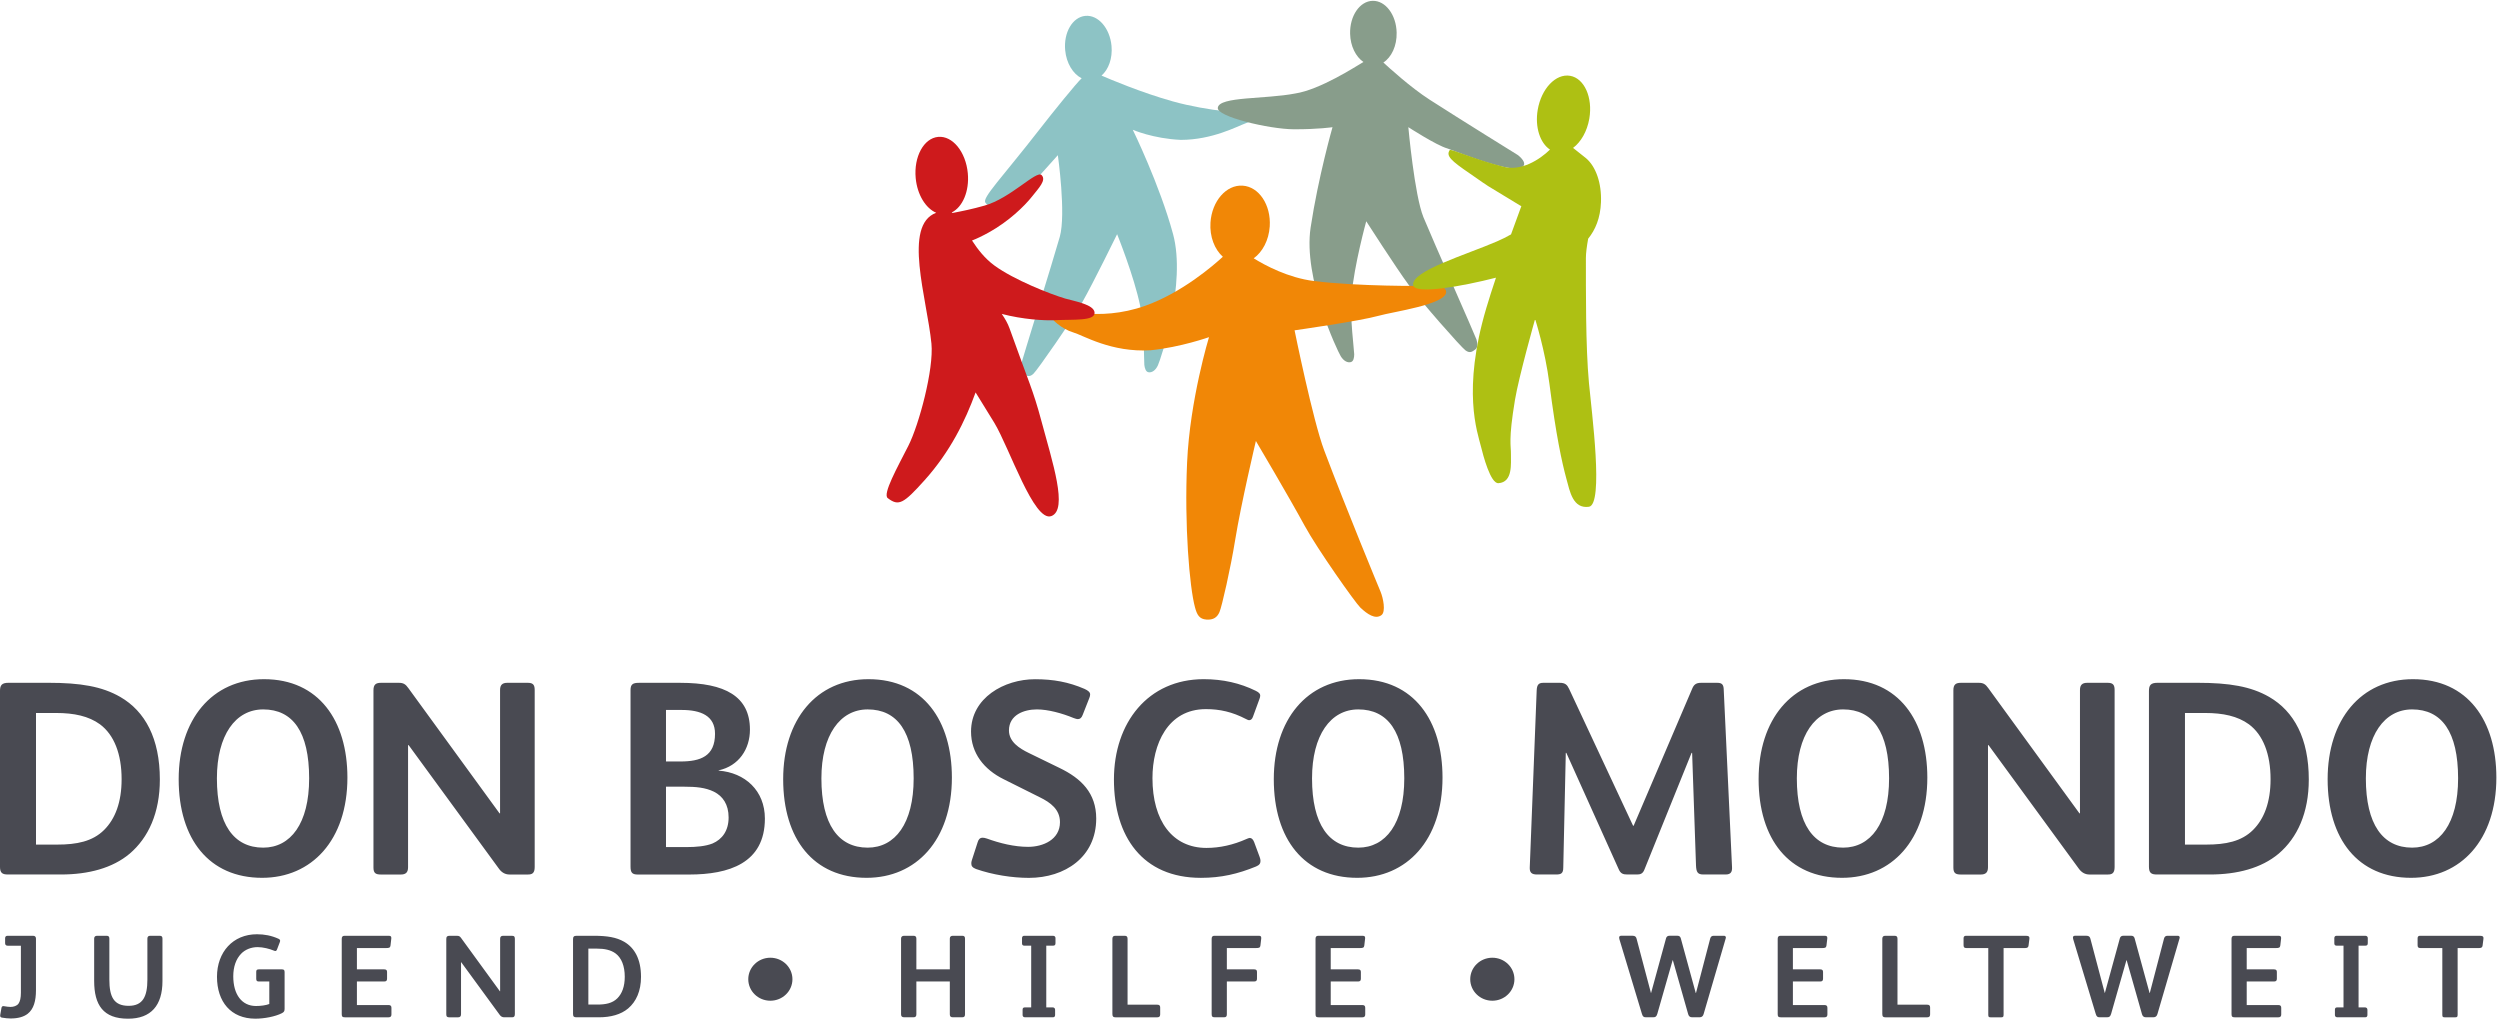
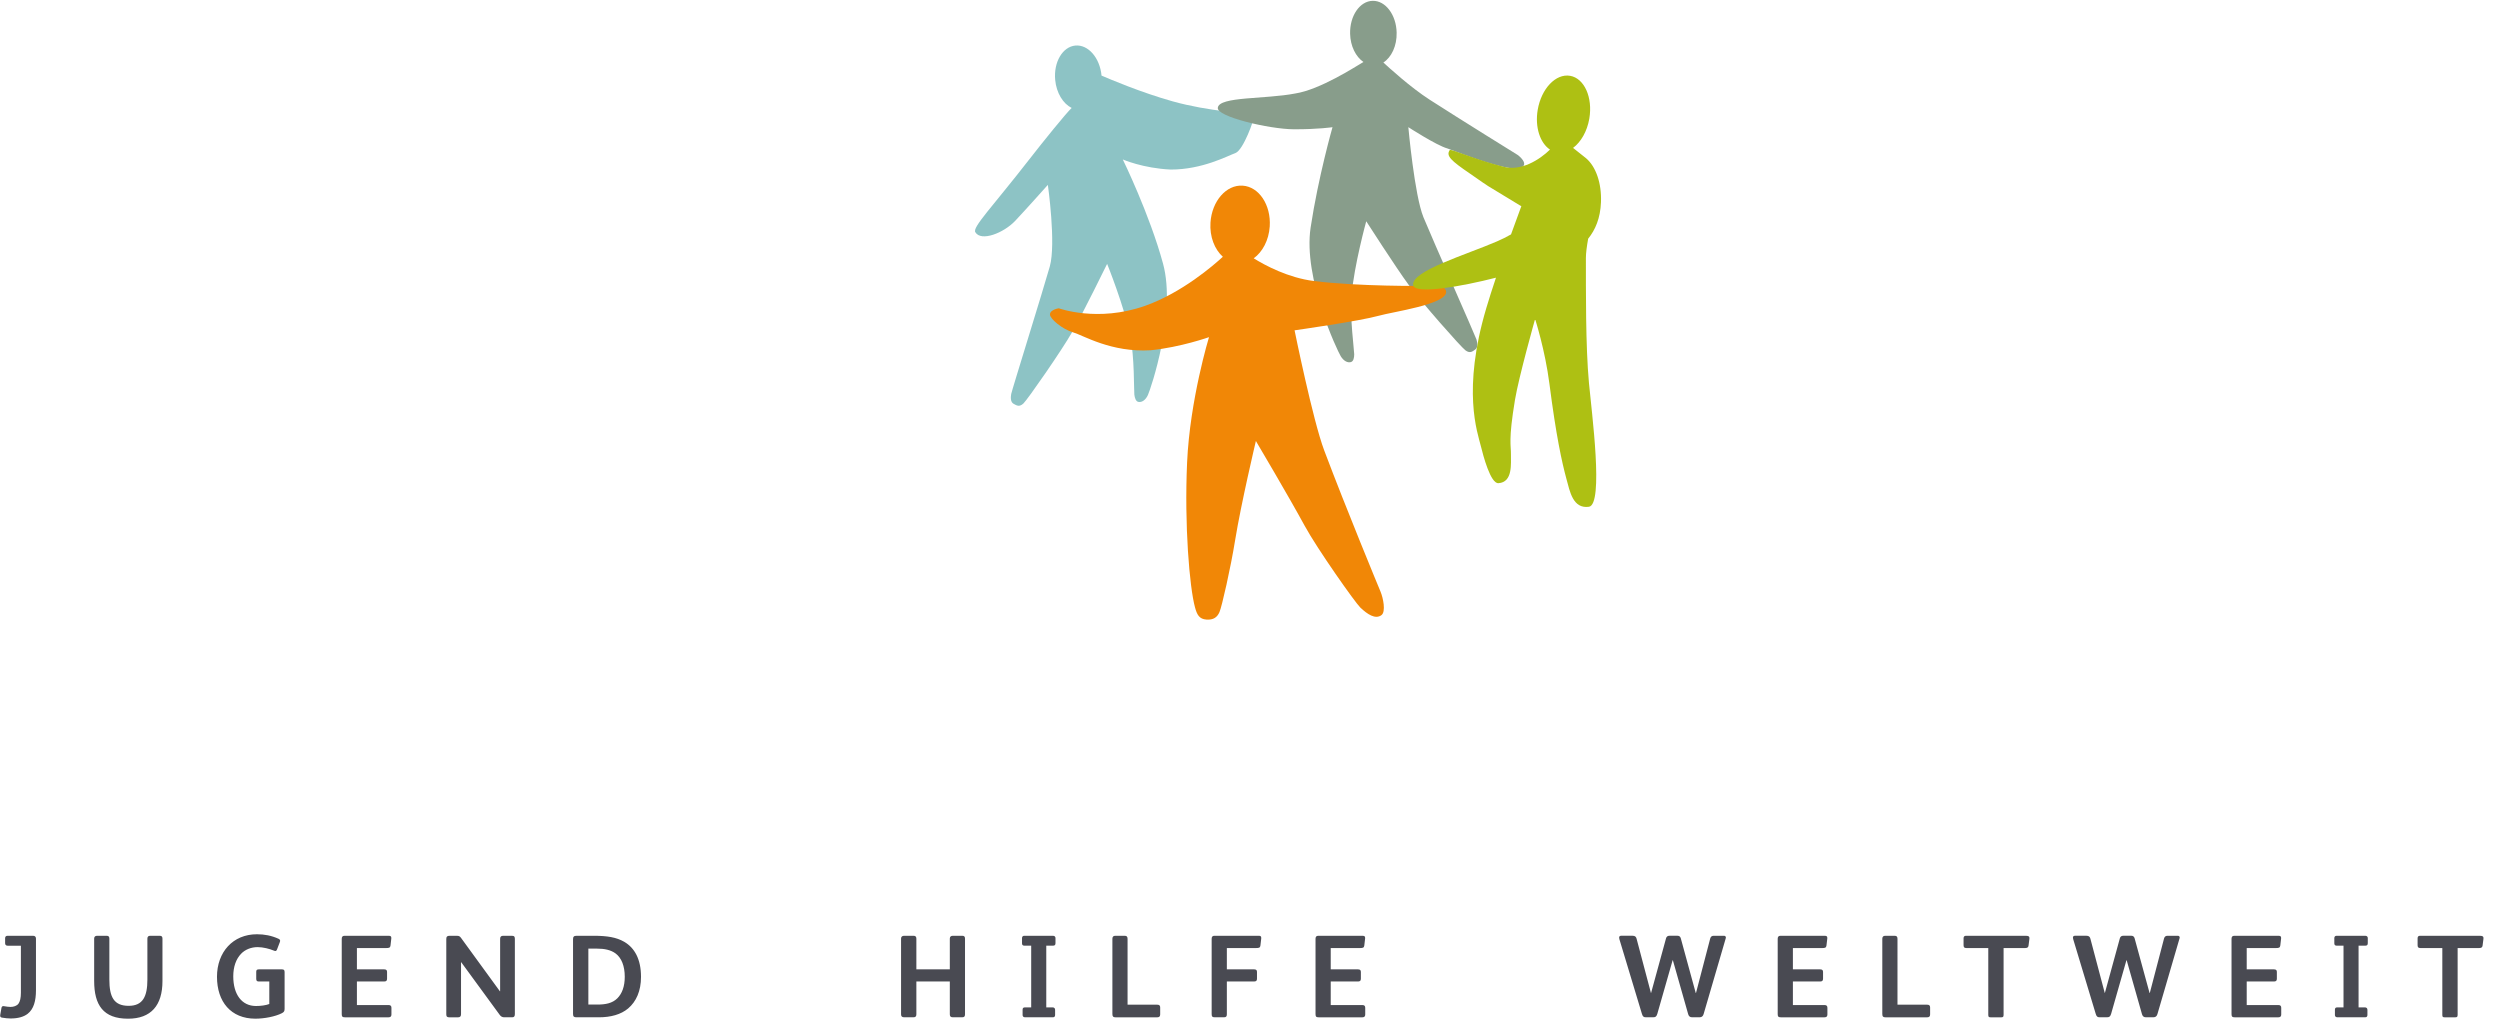
<svg xmlns="http://www.w3.org/2000/svg" xmlns:xlink="http://www.w3.org/1999/xlink" version="1.1" id="Layer_1" x="0px" y="0px" width="217.5px" height="88.7px" viewBox="0 0 217.5 88.7" enable-background="new 0 0 217.5 88.7" xml:space="preserve">
  <g>
    <g>
      <defs>
        <rect id="SVGID_1_" y="0.073" width="227.749" height="88.554" />
      </defs>
      <clipPath id="SVGID_2_">
        <use xlink:href="#SVGID_1_" overflow="visible" />
      </clipPath>
-       <path clip-path="url(#SVGID_2_)" fill="#8DC3C5" d="M109.088,10.155c-0.05-0.167-0.35-0.263-0.35-0.263s-3.563-0.188-6.736-1.08    c-2.71-0.762-5.429-1.914-6.169-2.236c0.606-0.525,0.97-1.497,0.869-2.582c-0.144-1.546-1.162-2.716-2.276-2.613    c-1.113,0.104-1.9,1.441-1.756,2.987c0.105,1.14,0.688,2.071,1.434,2.442c-0.459,0.421-2.461,2.898-3.691,4.479    c-3.239,4.166-4.98,5.917-4.688,6.334c0.5,0.837,2.457,0.074,3.467-0.993c0.955-1.012,2.84-3.129,2.84-3.129    s0.727,5.116,0.169,7.102c-0.56,1.984-3.308,10.802-3.358,11.09c-0.053,0.288-0.068,0.703,0.202,0.852s0.5,0.31,0.858-0.022    c0.357-0.333,3.339-4.619,4.271-6.259c0.933-1.637,3.015-5.89,3.015-5.89s1.48,3.665,2.006,6.243    c0.38,1.859,0.318,4.771,0.361,5.13c0.037,0.291,0.125,0.601,0.365,0.64c0.295,0.049,0.617-0.166,0.816-0.603    c0.246-0.534,2.484-7.119,1.318-11.422c-1.168-4.304-3.504-9.072-3.504-9.072s1.758,0.771,4.178,0.88    c2.748,0,4.916-1.183,5.617-1.434S109.137,10.323,109.088,10.155" />
+       <path clip-path="url(#SVGID_2_)" fill="#8DC3C5" d="M109.088,10.155c-0.05-0.167-0.35-0.263-0.35-0.263s-3.563-0.188-6.736-1.08    c-2.71-0.762-5.429-1.914-6.169-2.236c-0.144-1.546-1.162-2.716-2.276-2.613    c-1.113,0.104-1.9,1.441-1.756,2.987c0.105,1.14,0.688,2.071,1.434,2.442c-0.459,0.421-2.461,2.898-3.691,4.479    c-3.239,4.166-4.98,5.917-4.688,6.334c0.5,0.837,2.457,0.074,3.467-0.993c0.955-1.012,2.84-3.129,2.84-3.129    s0.727,5.116,0.169,7.102c-0.56,1.984-3.308,10.802-3.358,11.09c-0.053,0.288-0.068,0.703,0.202,0.852s0.5,0.31,0.858-0.022    c0.357-0.333,3.339-4.619,4.271-6.259c0.933-1.637,3.015-5.89,3.015-5.89s1.48,3.665,2.006,6.243    c0.38,1.859,0.318,4.771,0.361,5.13c0.037,0.291,0.125,0.601,0.365,0.64c0.295,0.049,0.617-0.166,0.816-0.603    c0.246-0.534,2.484-7.119,1.318-11.422c-1.168-4.304-3.504-9.072-3.504-9.072s1.758,0.771,4.178,0.88    c2.748,0,4.916-1.183,5.617-1.434S109.137,10.323,109.088,10.155" />
    </g>
    <g>
      <defs>
        <rect id="SVGID_3_" y="0.073" width="227.749" height="88.554" />
      </defs>
      <clipPath id="SVGID_4_">
        <use xlink:href="#SVGID_3_" overflow="visible" />
      </clipPath>
      <path clip-path="url(#SVGID_4_)" fill="#889D8B" d="M132.048,13.487c0,0-5.015-3.106-7.659-4.808    c-1.677-1.078-3.604-2.84-4.035-3.24c0.703-0.451,1.182-1.449,1.154-2.602c-0.035-1.552-0.97-2.791-2.088-2.765    c-1.117,0.024-1.996,1.306-1.961,2.856c0.023,1.09,0.498,2.014,1.161,2.465c-0.698,0.404-3.769,2.408-5.942,2.742    c-2.59,0.502-6.602,0.25-6.727,1.232c-0.167,0.773,4.477,1.872,6.604,1.88c2.125,0.009,3.373-0.181,3.373-0.181    s-1.238,4.326-1.904,8.734c-0.663,4.41,2.318,10.692,2.623,11.196c0.25,0.41,0.593,0.587,0.881,0.505    c0.232-0.066,0.287-0.386,0.289-0.679c0-0.36-0.395-3.247-0.23-5.138c0.227-2.622,1.276-6.434,1.276-6.434s2.556,3.984,3.67,5.504    c1.114,1.521,4.569,5.438,4.963,5.727s0.603,0.104,0.854-0.076c0.252-0.178,0.188-0.589,0.104-0.869    c-0.085-0.281-3.83-8.724-4.612-10.631c-0.781-1.906-1.316-7.842-1.316-7.842s2.451,1.591,3.397,1.852    c1.509,0.566,5.122,1.987,6.345,1.711C133.135,14.281,132.048,13.487,132.048,13.487" />
    </g>
    <g>
      <defs>
        <rect id="SVGID_5_" y="0.073" width="227.749" height="88.554" />
      </defs>
      <clipPath id="SVGID_6_">
        <use xlink:href="#SVGID_5_" overflow="visible" />
      </clipPath>
      <path clip-path="url(#SVGID_6_)" fill="#F18706" d="M125.814,25.428c0.051-0.803-1.897-0.553-1.897-0.553    s-5.748,0.059-9.616-0.428c-2.225-0.28-4.225-1.352-5.229-1.973c0.765-0.551,1.316-1.57,1.395-2.776    c0.121-1.867-0.936-3.456-2.359-3.547c-1.424-0.093-2.676,1.347-2.797,3.213c-0.08,1.233,0.36,2.335,1.076,2.974    c-0.783,0.723-3.552,3.133-6.773,4.272c-4.113,1.454-7.497,0.211-7.497,0.211s-0.771,0.108-0.771,0.544    c0,0.365,1.071,1.281,2.02,1.553c0.878,0.252,3.309,1.766,6.755,1.553c2.594-0.262,5.062-1.139,5.062-1.139    s-1.662,5.443-1.906,10.903c-0.245,5.461,0.211,10.858,0.688,12.606c0.174,0.635,0.363,1.021,1.006,1.063    c0.586,0.037,0.924-0.188,1.125-0.657c0.209-0.486,0.969-3.826,1.359-6.246c0.516-3.186,1.807-8.635,1.807-8.635    s2.844,4.801,4.234,7.359c1.104,2.031,4.418,6.721,4.854,7.134c0.606,0.575,1.305,1.055,1.838,0.655    c0.395-0.297,0.148-1.494-0.084-2.047c-0.14-0.33-2.973-7.17-4.896-12.275c-0.993-2.631-2.58-10.454-2.58-10.454    s5.684-0.806,7.311-1.265C121.252,27.107,125.745,26.496,125.814,25.428" />
    </g>
    <g>
      <defs>
        <rect id="SVGID_7_" y="0.073" width="227.749" height="88.554" />
      </defs>
      <clipPath id="SVGID_8_">
        <use xlink:href="#SVGID_7_" overflow="visible" />
      </clipPath>
      <path clip-path="url(#SVGID_8_)" fill="#AEC013" d="M138.271,10.318c0.313-1.844-0.436-3.512-1.674-3.723    c-1.24-0.211-2.5,1.111-2.815,2.955c-0.259,1.517,0.208,2.897,1.067,3.465c-0.873,0.858-2.53,1.935-4.098,1.476    c-2.32-0.586-4.451-1.526-4.617-1.442c-0.355,0.502,0.078,0.916,1.774,2.069c2.174,1.504,0.544,0.438,4.332,2.756    c0.044,0.021,0.075,0.042,0.116,0.063c-0.262,0.707-0.567,1.544-0.896,2.455c-0.378,0.218-0.793,0.423-1.217,0.607    c-2.674,1.161-7.463,2.573-7.3,3.805c0.113,0.85,4.275,0.109,7.207-0.646c-0.311,0.925-0.598,1.826-0.84,2.641    c-2.129,7.168-0.769,10.819-0.471,12.03c0.197,0.804,0.838,3.251,1.521,3.208c1.277-0.078,1.078-1.734,1.092-2.514    c0.014-0.78-0.238-1.197,0.352-4.74c0.338-2.025,1.75-7.027,1.75-7.027s0.866,2.672,1.248,5.645    c0.58,4.518,1.082,6.811,1.48,8.273c0.297,1.092,0.563,2.604,1.951,2.416c1.314-0.18,0.24-8.226,0.007-10.762    c-0.3-3.229-0.263-8.145-0.267-10.89c0-0.412,0.08-1.015,0.197-1.671c0.627-0.773,1.061-1.791,1.115-3.174    c0.064-1.662-0.443-3.104-1.302-3.83c-0.218-0.184-0.679-0.547-1.127-0.895C137.537,12.36,138.079,11.438,138.271,10.318" />
    </g>
  </g>
-   <path fill="none" stroke="#010202" stroke-width="0.615" d="M92.627,14.014" />
  <g>
    <g>
      <defs>
-         <rect id="SVGID_9_" y="0.073" width="227.749" height="88.554" />
-       </defs>
+         </defs>
      <clipPath id="SVGID_10_">
        <use xlink:href="#SVGID_9_" overflow="visible" />
      </clipPath>
      <path clip-path="url(#SVGID_10_)" fill="#CE1A1C" d="M95.229,27.211c-0.019-0.728-1.805-1.015-2.575-1.242    c-1.308-0.389-4.441-1.629-6.134-2.864c-0.844-0.616-1.461-1.419-1.955-2.181c0.432-0.166,0.916-0.399,1.47-0.707    c1.728-0.959,3.075-2.266,3.749-3.115c0.602-0.76,1.268-1.43,0.833-1.871c-0.438-0.445-2.687,2.015-4.968,2.658    c-1.045,0.297-1.994,0.492-2.771,0.638c-0.026-0.019-0.053-0.024-0.081-0.041c0.944-0.465,1.549-1.843,1.402-3.414    c-0.174-1.863-1.327-3.279-2.58-3.163c-1.251,0.117-2.126,1.721-1.954,3.584c0.136,1.456,0.873,2.627,1.785,3.02    c-2.925,1.066-0.802,7.461-0.415,11.377c0.22,2.23-1.084,7.074-2.006,8.89c-0.965,1.903-2.258,4.203-1.797,4.555    c0.955,0.731,1.367,0.495,3.214-1.563c2.212-2.465,3.534-5.156,4.431-7.631c0.411,0.697,0.865,1.373,1.635,2.654    c1.322,2.201,3.446,8.662,4.953,8.105c1.484-0.549,0.09-4.719-0.861-8.27c-0.738-2.758-1.075-3.291-2.77-8.053    c-0.161-0.451-0.404-0.869-0.681-1.266c1.833,0.481,3.713,0.594,4.657,0.546C93.416,27.775,95.246,27.944,95.229,27.211" />
    </g>
    <g>
      <defs>
-         <rect id="SVGID_11_" y="0.073" width="227.749" height="88.554" />
-       </defs>
+         </defs>
      <clipPath id="SVGID_12_">
        <use xlink:href="#SVGID_11_" overflow="visible" />
      </clipPath>
      <path clip-path="url(#SVGID_12_)" fill="#494A52" d="M213.855,67.719c0,3.93-1.614,6.026-4,6.026    c-2.555,0-4.025-2.024-4.025-6.026c0-3.758,1.614-6,4.025-6C212.434,61.719,213.855,63.67,213.855,67.719 M217.184,67.647    c0-4.941-2.483-8.558-7.256-8.558c-4.531,0-7.424,3.519-7.424,8.701c0,5.229,2.65,8.58,7.256,8.58    C214.072,76.372,217.184,73.094,217.184,67.647 M197.539,67.792c0,2-0.555,3.446-1.52,4.41c-1.012,1.013-2.41,1.277-4.072,1.277    h-1.855V62.03h1.76c1.543,0,2.818,0.267,3.809,0.987C196.889,63.936,197.539,65.598,197.539,67.792 M200.865,67.815    c0-3.567-1.278-5.929-3.446-7.183c-1.592-0.916-3.471-1.229-6.241-1.229h-3.472c-0.603,0-0.748,0.217-0.748,0.724v15.279    c0,0.555,0.218,0.675,0.699,0.675h4.604c2.385,0,4.481-0.554,5.978-1.808C199.877,72.877,200.865,70.708,200.865,67.815     M183.971,75.432V60.055c0-0.385-0.072-0.65-0.58-0.65h-1.807c-0.41,0-0.627,0.168-0.627,0.626v10.726h-0.048l-7.931-10.894    c-0.241-0.339-0.434-0.458-0.819-0.458h-1.565c-0.436,0-0.65,0.145-0.65,0.65v15.425c0,0.481,0.191,0.603,0.65,0.603h1.735    c0.408,0,0.626-0.169,0.626-0.627V64.826h0.048l7.856,10.751c0.242,0.336,0.555,0.505,0.916,0.505h1.615    C183.753,76.082,183.971,75.963,183.971,75.432 M164.35,67.719c0,3.93-1.613,6.026-4,6.026c-2.556,0-4.025-2.024-4.025-6.026    c0-3.758,1.615-6,4.025-6C162.928,61.719,164.35,63.67,164.35,67.719 M167.678,67.647c0-4.941-2.483-8.558-7.256-8.558    c-4.529,0-7.423,3.519-7.423,8.701c0,5.229,2.649,8.58,7.255,8.58C164.568,76.372,167.678,73.094,167.678,67.647 M150.686,75.432    l-0.725-15.498c-0.023-0.387-0.168-0.529-0.555-0.529h-1.422c-0.436,0-0.627,0.168-0.771,0.529l-5.086,11.906h-0.049    l-5.566-11.906c-0.17-0.361-0.338-0.529-0.82-0.529h-1.422c-0.385,0-0.555,0.145-0.578,0.65l-0.603,15.399    c-0.024,0.458,0.169,0.627,0.626,0.627h1.641c0.434,0,0.648-0.071,0.648-0.603l0.219-9.979h0.047l4.557,10.123    c0.169,0.388,0.386,0.458,0.747,0.458h0.844c0.265,0,0.506-0.048,0.649-0.434l4.099-10.147h0.049l0.337,9.786    c0.023,0.555,0.12,0.795,0.627,0.795h1.952C150.589,76.082,150.71,75.842,150.686,75.432 M122.172,67.719    c0,3.93-1.613,6.026-4.001,6.026c-2.554,0-4.024-2.024-4.024-6.026c0-3.758,1.615-6,4.024-6    C120.75,61.719,122.172,63.67,122.172,67.719 M125.499,67.647c0-4.941-2.483-8.558-7.255-8.558c-4.532,0-7.424,3.519-7.424,8.701    c0,5.229,2.65,8.58,7.256,8.58C122.391,76.372,125.499,73.094,125.499,67.647 M109.663,74.901c0-0.097-0.024-0.218-0.071-0.337    l-0.482-1.303c-0.098-0.241-0.217-0.36-0.387-0.36c-0.072,0-0.168,0.049-0.289,0.097c-1.133,0.506-2.313,0.771-3.471,0.771    c-2.965,0-4.699-2.363-4.699-6.074c0-2.917,1.301-6.001,4.65-6.001c1.206,0,2.29,0.239,3.495,0.866    c0.096,0.048,0.192,0.097,0.267,0.097c0.144,0,0.264-0.097,0.336-0.313l0.555-1.518c0.048-0.12,0.072-0.218,0.072-0.313    c0-0.146-0.096-0.266-0.385-0.41c-1.374-0.676-2.867-1.014-4.531-1.014c-4.845,0-7.811,3.785-7.811,8.727    c0,4.965,2.484,8.557,7.568,8.557c1.76,0,3.205-0.338,4.797-0.988C109.566,75.264,109.663,75.118,109.663,74.901 M95.371,71.215    c0-2.219-1.301-3.496-3.206-4.41l-2.674-1.303c-0.796-0.386-1.712-0.964-1.712-1.951c0-1.352,1.302-1.832,2.434-1.832    c0.965,0,2.194,0.336,3.182,0.746c0.146,0.049,0.267,0.098,0.387,0.098c0.168,0,0.313-0.098,0.41-0.362l0.578-1.47    c0.049-0.121,0.072-0.217,0.072-0.313c0-0.192-0.169-0.337-0.482-0.481c-1.397-0.604-2.723-0.844-4.314-0.844    c-2.676,0-5.566,1.615-5.566,4.556c0,1.88,1.133,3.302,2.844,4.146l3.133,1.565c0.939,0.459,1.76,1.062,1.76,2.17    c0,1.519-1.471,2.146-2.771,2.146c-1.205,0-2.459-0.313-3.592-0.723c-0.144-0.049-0.265-0.072-0.36-0.072    c-0.241,0-0.362,0.144-0.435,0.385l-0.506,1.566c-0.048,0.121-0.048,0.217-0.048,0.313c0,0.193,0.097,0.338,0.409,0.459    c1.445,0.506,3.159,0.771,4.604,0.771C92.646,76.372,95.371,74.564,95.371,71.215 M79.488,67.719c0,3.93-1.616,6.026-4.001,6.026    c-2.556,0-4.025-2.024-4.025-6.026c0-3.758,1.614-6,4.025-6C78.064,61.719,79.488,63.67,79.488,67.719 M82.814,67.647    c0-4.941-2.483-8.558-7.256-8.558c-4.53,0-7.422,3.519-7.422,8.701c0,5.229,2.65,8.58,7.254,8.58    C79.705,76.372,82.814,73.094,82.814,67.647 M63.389,71.118c0,1.156-0.556,1.902-1.398,2.265c-0.604,0.24-1.422,0.313-2.266,0.313    h-1.783v-5.254h1.59c1.012,0,1.832,0.071,2.578,0.435C62.881,69.262,63.389,69.984,63.389,71.118 M62.207,63.838    c0,1.953-1.254,2.411-3.014,2.411h-1.252v-4.483h1.349C60.977,61.764,62.207,62.272,62.207,63.838 M66.545,71.215    c0-2.436-1.734-4-4.025-4.17v-0.023c1.761-0.387,2.725-1.855,2.725-3.545c0-2.893-2.169-4.071-6.05-4.071h-3.615    c-0.506,0-0.724,0.119-0.724,0.626v15.354c0,0.506,0.121,0.698,0.627,0.698h4.484C63.389,76.082,66.545,75.118,66.545,71.215     M46.518,75.432V60.055c0-0.385-0.072-0.65-0.578-0.65h-1.807c-0.412,0-0.628,0.168-0.628,0.626v10.726h-0.049l-7.931-10.894    c-0.24-0.339-0.434-0.458-0.818-0.458h-1.566c-0.435,0-0.65,0.145-0.65,0.65v15.425c0,0.481,0.191,0.603,0.65,0.603h1.734    c0.41,0,0.626-0.169,0.626-0.627V64.826h0.05l7.856,10.751c0.239,0.336,0.554,0.505,0.915,0.505h1.615    C46.301,76.082,46.518,75.963,46.518,75.432 M26.896,67.719c0,3.93-1.614,6.026-4,6.026c-2.555,0-4.025-2.024-4.025-6.026    c0-3.758,1.615-6,4.025-6C25.475,61.719,26.896,63.67,26.896,67.719 M30.225,67.647c0-4.941-2.483-8.558-7.256-8.558    c-4.532,0-7.424,3.519-7.424,8.701c0,5.229,2.652,8.58,7.256,8.58C27.114,76.372,30.225,73.094,30.225,67.647 M10.58,67.792    c0,2-0.554,3.446-1.519,4.41c-1.012,1.013-2.41,1.277-4.073,1.277H3.132V62.03h1.76c1.542,0,2.821,0.267,3.809,0.987    C9.93,63.936,10.58,65.598,10.58,67.792 M13.907,67.815c0-3.567-1.278-5.929-3.446-7.183c-1.591-0.916-3.472-1.229-6.243-1.229    H0.747c-0.603,0-0.748,0.217-0.748,0.724v15.279c0,0.555,0.217,0.675,0.699,0.675h4.604c2.387,0,4.483-0.554,5.977-1.808    C12.919,72.877,13.907,70.708,13.907,67.815" />
    </g>
    <g>
      <defs>
        <rect id="SVGID_13_" y="0.073" width="227.749" height="88.554" />
      </defs>
      <clipPath id="SVGID_14_">
        <use xlink:href="#SVGID_13_" overflow="visible" />
      </clipPath>
      <path clip-path="url(#SVGID_14_)" fill="#494A52" d="M216.061,81.67c0.021-0.175-0.053-0.258-0.318-0.258h-5.186    c-0.152,0-0.226,0.063-0.226,0.217v0.604c0,0.175,0.063,0.246,0.235,0.246h1.916v5.8c0,0.185,0.031,0.228,0.216,0.228h0.901    c0.174,0,0.215-0.043,0.215-0.236v-5.79h1.854c0.185,0,0.298-0.041,0.317-0.216L216.061,81.67z M205.997,82.057v-0.449    c0-0.104-0.071-0.195-0.214-0.195h-2.512c-0.123,0-0.185,0.092-0.185,0.204v0.452c0,0.133,0.062,0.205,0.205,0.205h0.595v5.369    h-0.543c-0.145,0-0.205,0.062-0.205,0.203v0.463c0,0.111,0.071,0.195,0.205,0.195h2.438c0.133,0,0.185-0.084,0.185-0.207v-0.438    c0-0.124-0.072-0.216-0.216-0.216h-0.554v-5.369h0.585C205.926,82.273,205.997,82.221,205.997,82.057 M198.467,88.258v-0.584    c0-0.164-0.082-0.236-0.257-0.236h-2.746v-2.049h2.378c0.174,0,0.245-0.071,0.245-0.246v-0.584c0-0.145-0.062-0.226-0.257-0.226    h-2.366v-1.854h2.572c0.215,0,0.327-0.03,0.349-0.215l0.071-0.614v-0.063c0-0.111-0.051-0.174-0.215-0.174h-3.863    c-0.164,0-0.235,0.092-0.235,0.258v6.557c0,0.227,0.071,0.277,0.276,0.277h3.802C198.395,88.504,198.467,88.422,198.467,88.258     M189.635,81.576c0-0.093-0.053-0.164-0.166-0.164h-0.88c-0.153,0-0.267,0.051-0.317,0.236l-1.239,4.742h-0.021l-1.303-4.764    c-0.041-0.133-0.123-0.216-0.287-0.216h-0.687c-0.153,0-0.267,0.062-0.308,0.226l-1.303,4.754h-0.01l-1.25-4.723    c-0.041-0.164-0.133-0.257-0.348-0.257h-0.984c-0.123,0-0.186,0.052-0.186,0.164c0,0.04,0.012,0.081,0.021,0.133l1.957,6.486    c0.072,0.257,0.164,0.31,0.338,0.31h0.656c0.195,0,0.275-0.063,0.349-0.299l1.332-4.663h0.021l1.332,4.693    c0.053,0.185,0.164,0.269,0.328,0.269h0.676c0.175,0,0.287-0.094,0.34-0.277l1.916-6.559    C189.623,81.637,189.635,81.607,189.635,81.576 M176.559,81.67c0.021-0.175-0.051-0.258-0.316-0.258h-5.186    c-0.153,0-0.227,0.063-0.227,0.217v0.604c0,0.175,0.063,0.246,0.234,0.246h1.916v5.8c0,0.185,0.033,0.228,0.217,0.228h0.9    c0.176,0,0.215-0.043,0.215-0.236v-5.79h1.855c0.186,0,0.299-0.041,0.316-0.216L176.559,81.67z M167.92,88.258v-0.615    c0-0.153-0.072-0.234-0.246-0.234h-2.593V81.68c0-0.194-0.069-0.267-0.256-0.267h-0.819c-0.164,0-0.246,0.093-0.246,0.257v6.547    c0,0.227,0.082,0.289,0.268,0.289h3.646C167.828,88.504,167.92,88.441,167.92,88.258 M158.984,88.258v-0.584    c0-0.164-0.082-0.236-0.256-0.236h-2.746v-2.049h2.377c0.175,0,0.246-0.071,0.246-0.246v-0.584c0-0.145-0.063-0.226-0.256-0.226    h-2.367v-1.854h2.572c0.215,0,0.326-0.03,0.348-0.215l0.072-0.614v-0.063c0-0.111-0.053-0.174-0.215-0.174h-3.865    c-0.162,0-0.234,0.092-0.234,0.258v6.557c0,0.227,0.072,0.277,0.275,0.277h3.804C158.913,88.504,158.984,88.422,158.984,88.258     M150.152,81.576c0-0.093-0.053-0.164-0.164-0.164h-0.883c-0.153,0-0.266,0.051-0.316,0.236l-1.238,4.742h-0.021l-1.303-4.764    c-0.041-0.133-0.123-0.216-0.287-0.216h-0.687c-0.153,0-0.266,0.062-0.308,0.226l-1.301,4.754h-0.012l-1.25-4.723    c-0.041-0.164-0.133-0.257-0.349-0.257h-0.983c-0.123,0-0.185,0.052-0.185,0.164c0,0.04,0.01,0.081,0.021,0.133l1.957,6.486    c0.072,0.257,0.164,0.31,0.34,0.31h0.653c0.196,0,0.278-0.063,0.351-0.299l1.332-4.663h0.021l1.332,4.693    c0.052,0.185,0.164,0.269,0.327,0.269h0.677c0.175,0,0.287-0.094,0.339-0.277l1.915-6.559    C150.143,81.637,150.152,81.607,150.152,81.576 M118.775,88.258v-0.584c0-0.164-0.082-0.236-0.256-0.236h-2.746v-2.049h2.377    c0.175,0,0.246-0.071,0.246-0.246v-0.584c0-0.145-0.063-0.226-0.256-0.226h-2.367v-1.854h2.572c0.215,0,0.328-0.03,0.348-0.215    l0.072-0.614v-0.063c0-0.111-0.052-0.174-0.215-0.174h-3.865c-0.164,0-0.234,0.092-0.234,0.258v6.557    c0,0.227,0.072,0.277,0.277,0.277h3.802C118.704,88.504,118.775,88.422,118.775,88.258 M109.727,81.586    c0-0.123-0.061-0.174-0.213-0.174h-3.865c-0.163,0-0.235,0.092-0.235,0.258v6.557c0,0.227,0.072,0.277,0.276,0.277h0.8    c0.175,0,0.246-0.07,0.246-0.257v-2.858h2.377c0.175,0,0.245-0.071,0.245-0.246v-0.584c0-0.145-0.061-0.226-0.256-0.226h-2.366    v-1.854h2.571c0.215,0,0.33-0.03,0.349-0.215l0.071-0.614V81.586L109.727,81.586z M100.936,88.258v-0.615    c0-0.153-0.071-0.234-0.246-0.234h-2.592V81.68c0-0.194-0.072-0.267-0.256-0.267h-0.82c-0.164,0-0.244,0.093-0.244,0.257v6.547    c0,0.227,0.08,0.289,0.266,0.289h3.646C100.844,88.504,100.936,88.441,100.936,88.258 M91.827,82.057v-0.449    c0-0.104-0.072-0.195-0.215-0.195h-2.511c-0.123,0-0.186,0.092-0.186,0.204v0.452c0,0.133,0.063,0.205,0.205,0.205h0.594v5.369    h-0.543c-0.143,0-0.205,0.062-0.205,0.203v0.463c0,0.111,0.071,0.195,0.205,0.195h2.439c0.133,0,0.184-0.084,0.184-0.207v-0.438    c0-0.124-0.072-0.216-0.215-0.216h-0.553v-5.369h0.583C91.754,82.273,91.827,82.221,91.827,82.057 M83.956,88.247v-6.59    c0-0.185-0.081-0.245-0.245-0.245H82.9c-0.163,0-0.266,0.071-0.266,0.245v2.676h-2.91v-2.676c0-0.185-0.093-0.245-0.256-0.245    h-0.8c-0.164,0-0.276,0.071-0.276,0.245v6.59c0,0.187,0.092,0.257,0.276,0.257h0.8c0.174,0,0.256-0.07,0.256-0.257v-2.858h2.91    v2.858c0,0.187,0.082,0.257,0.266,0.257h0.811C83.885,88.504,83.956,88.432,83.956,88.247 M54.354,84.979    c0,0.85-0.236,1.465-0.646,1.875c-0.432,0.43-1.023,0.543-1.732,0.543h-0.789v-4.867h0.748c0.656,0,1.199,0.111,1.619,0.419    C54.076,83.34,54.354,84.047,54.354,84.979 M55.768,84.988c0-1.516-0.543-2.521-1.467-3.055c-0.676-0.389-1.475-0.521-2.654-0.521    h-1.476c-0.256,0-0.317,0.092-0.317,0.307v6.498c0,0.235,0.093,0.287,0.297,0.287h1.957c1.015,0,1.906-0.236,2.541-0.77    C55.348,87.141,55.768,86.219,55.768,84.988 M44.793,88.227v-6.537c0-0.165-0.031-0.277-0.246-0.277h-0.769    c-0.175,0-0.267,0.071-0.267,0.266v4.562H43.49l-3.371-4.631c-0.104-0.146-0.184-0.195-0.35-0.195h-0.666    c-0.184,0-0.276,0.062-0.276,0.277v6.558c0,0.205,0.083,0.258,0.276,0.258h0.738c0.174,0,0.268-0.072,0.268-0.269v-4.519h0.021    l3.341,4.569c0.103,0.146,0.235,0.216,0.389,0.216h0.688C44.701,88.504,44.793,88.452,44.793,88.227 M34.055,88.258v-0.584    c0-0.164-0.082-0.236-0.257-0.236h-2.747v-2.049h2.377c0.174,0,0.246-0.071,0.246-0.246v-0.584c0-0.145-0.062-0.226-0.256-0.226    h-2.367v-1.854h2.573c0.214,0,0.328-0.03,0.349-0.215l0.07-0.614v-0.063c0-0.111-0.051-0.174-0.215-0.174h-3.861    c-0.164,0-0.236,0.092-0.236,0.258v6.557c0,0.227,0.072,0.277,0.275,0.277h3.803C33.982,88.504,34.055,88.422,34.055,88.258     M24.76,87.766v-3.197c0-0.186-0.07-0.235-0.244-0.235h-1.988c-0.154,0-0.236,0.041-0.236,0.204v0.625    c0,0.176,0.082,0.227,0.227,0.227h0.91v1.957c-0.275,0.112-0.736,0.175-1.156,0.175c-1.23,0-1.979-0.994-1.979-2.582    c0-0.841,0.246-1.507,0.676-1.957c0.358-0.38,0.893-0.584,1.444-0.584c0.472,0,1.056,0.153,1.394,0.297    c0.051,0.021,0.103,0.041,0.144,0.041c0.071,0,0.112-0.041,0.153-0.144l0.235-0.615c0.011-0.041,0.031-0.081,0.031-0.123    c0-0.071-0.031-0.135-0.144-0.184c-0.614-0.277-1.22-0.391-1.875-0.391c-2.09,0-3.474,1.557-3.474,3.699    c0,2.172,1.209,3.646,3.341,3.646c0.778,0,1.731-0.185,2.295-0.472C24.709,88.053,24.76,87.969,24.76,87.766 M14.134,85.357v-3.7    c0-0.174-0.072-0.245-0.246-0.245h-0.809c-0.165,0-0.256,0.071-0.256,0.245v3.565c0,1.467-0.389,2.285-1.629,2.285    c-1.291,0-1.68-0.777-1.68-2.285v-3.565c0-0.174-0.072-0.245-0.246-0.245H8.459c-0.165,0-0.267,0.071-0.267,0.245v3.681    c0,2.1,0.789,3.289,2.95,3.289C13.14,88.627,14.134,87.469,14.134,85.357 M3.129,86.145v-4.496c0-0.145-0.093-0.236-0.246-0.236    H0.66c-0.143,0-0.215,0.071-0.215,0.217v0.42c0,0.121,0.051,0.226,0.215,0.226h1.158v4.099c0,0.44-0.072,0.758-0.215,0.952    c-0.144,0.185-0.42,0.276-0.687,0.276c-0.154,0-0.358-0.03-0.543-0.062c-0.031,0-0.052-0.011-0.071-0.011    c-0.124,0-0.154,0.072-0.175,0.164l-0.102,0.574c-0.01,0.041-0.01,0.07-0.01,0.103c0,0.082,0.041,0.144,0.164,0.163    c0.224,0.041,0.552,0.073,0.737,0.073c0.666,0,1.158-0.146,1.496-0.411C2.934,87.786,3.129,87.079,3.129,86.145" />
    </g>
    <g>
      <defs>
        <rect id="SVGID_15_" y="0.073" width="227.749" height="88.554" />
      </defs>
      <clipPath id="SVGID_16_">
        <use xlink:href="#SVGID_15_" overflow="visible" />
      </clipPath>
-       <path clip-path="url(#SVGID_16_)" fill="#494A52" d="M67.02,87.063c1.062,0,1.922-0.837,1.922-1.87s-0.861-1.871-1.922-1.871    s-1.92,0.838-1.92,1.871S65.959,87.063,67.02,87.063" />
    </g>
    <g>
      <defs>
-         <rect id="SVGID_17_" y="0.073" width="227.749" height="88.554" />
-       </defs>
+         </defs>
      <clipPath id="SVGID_18_">
        <use xlink:href="#SVGID_17_" overflow="visible" />
      </clipPath>
      <path clip-path="url(#SVGID_18_)" fill="#494A52" d="M129.833,87.063c1.062,0,1.922-0.837,1.922-1.87s-0.86-1.871-1.922-1.871    s-1.923,0.838-1.923,1.871S128.771,87.063,129.833,87.063" />
    </g>
  </g>
</svg>